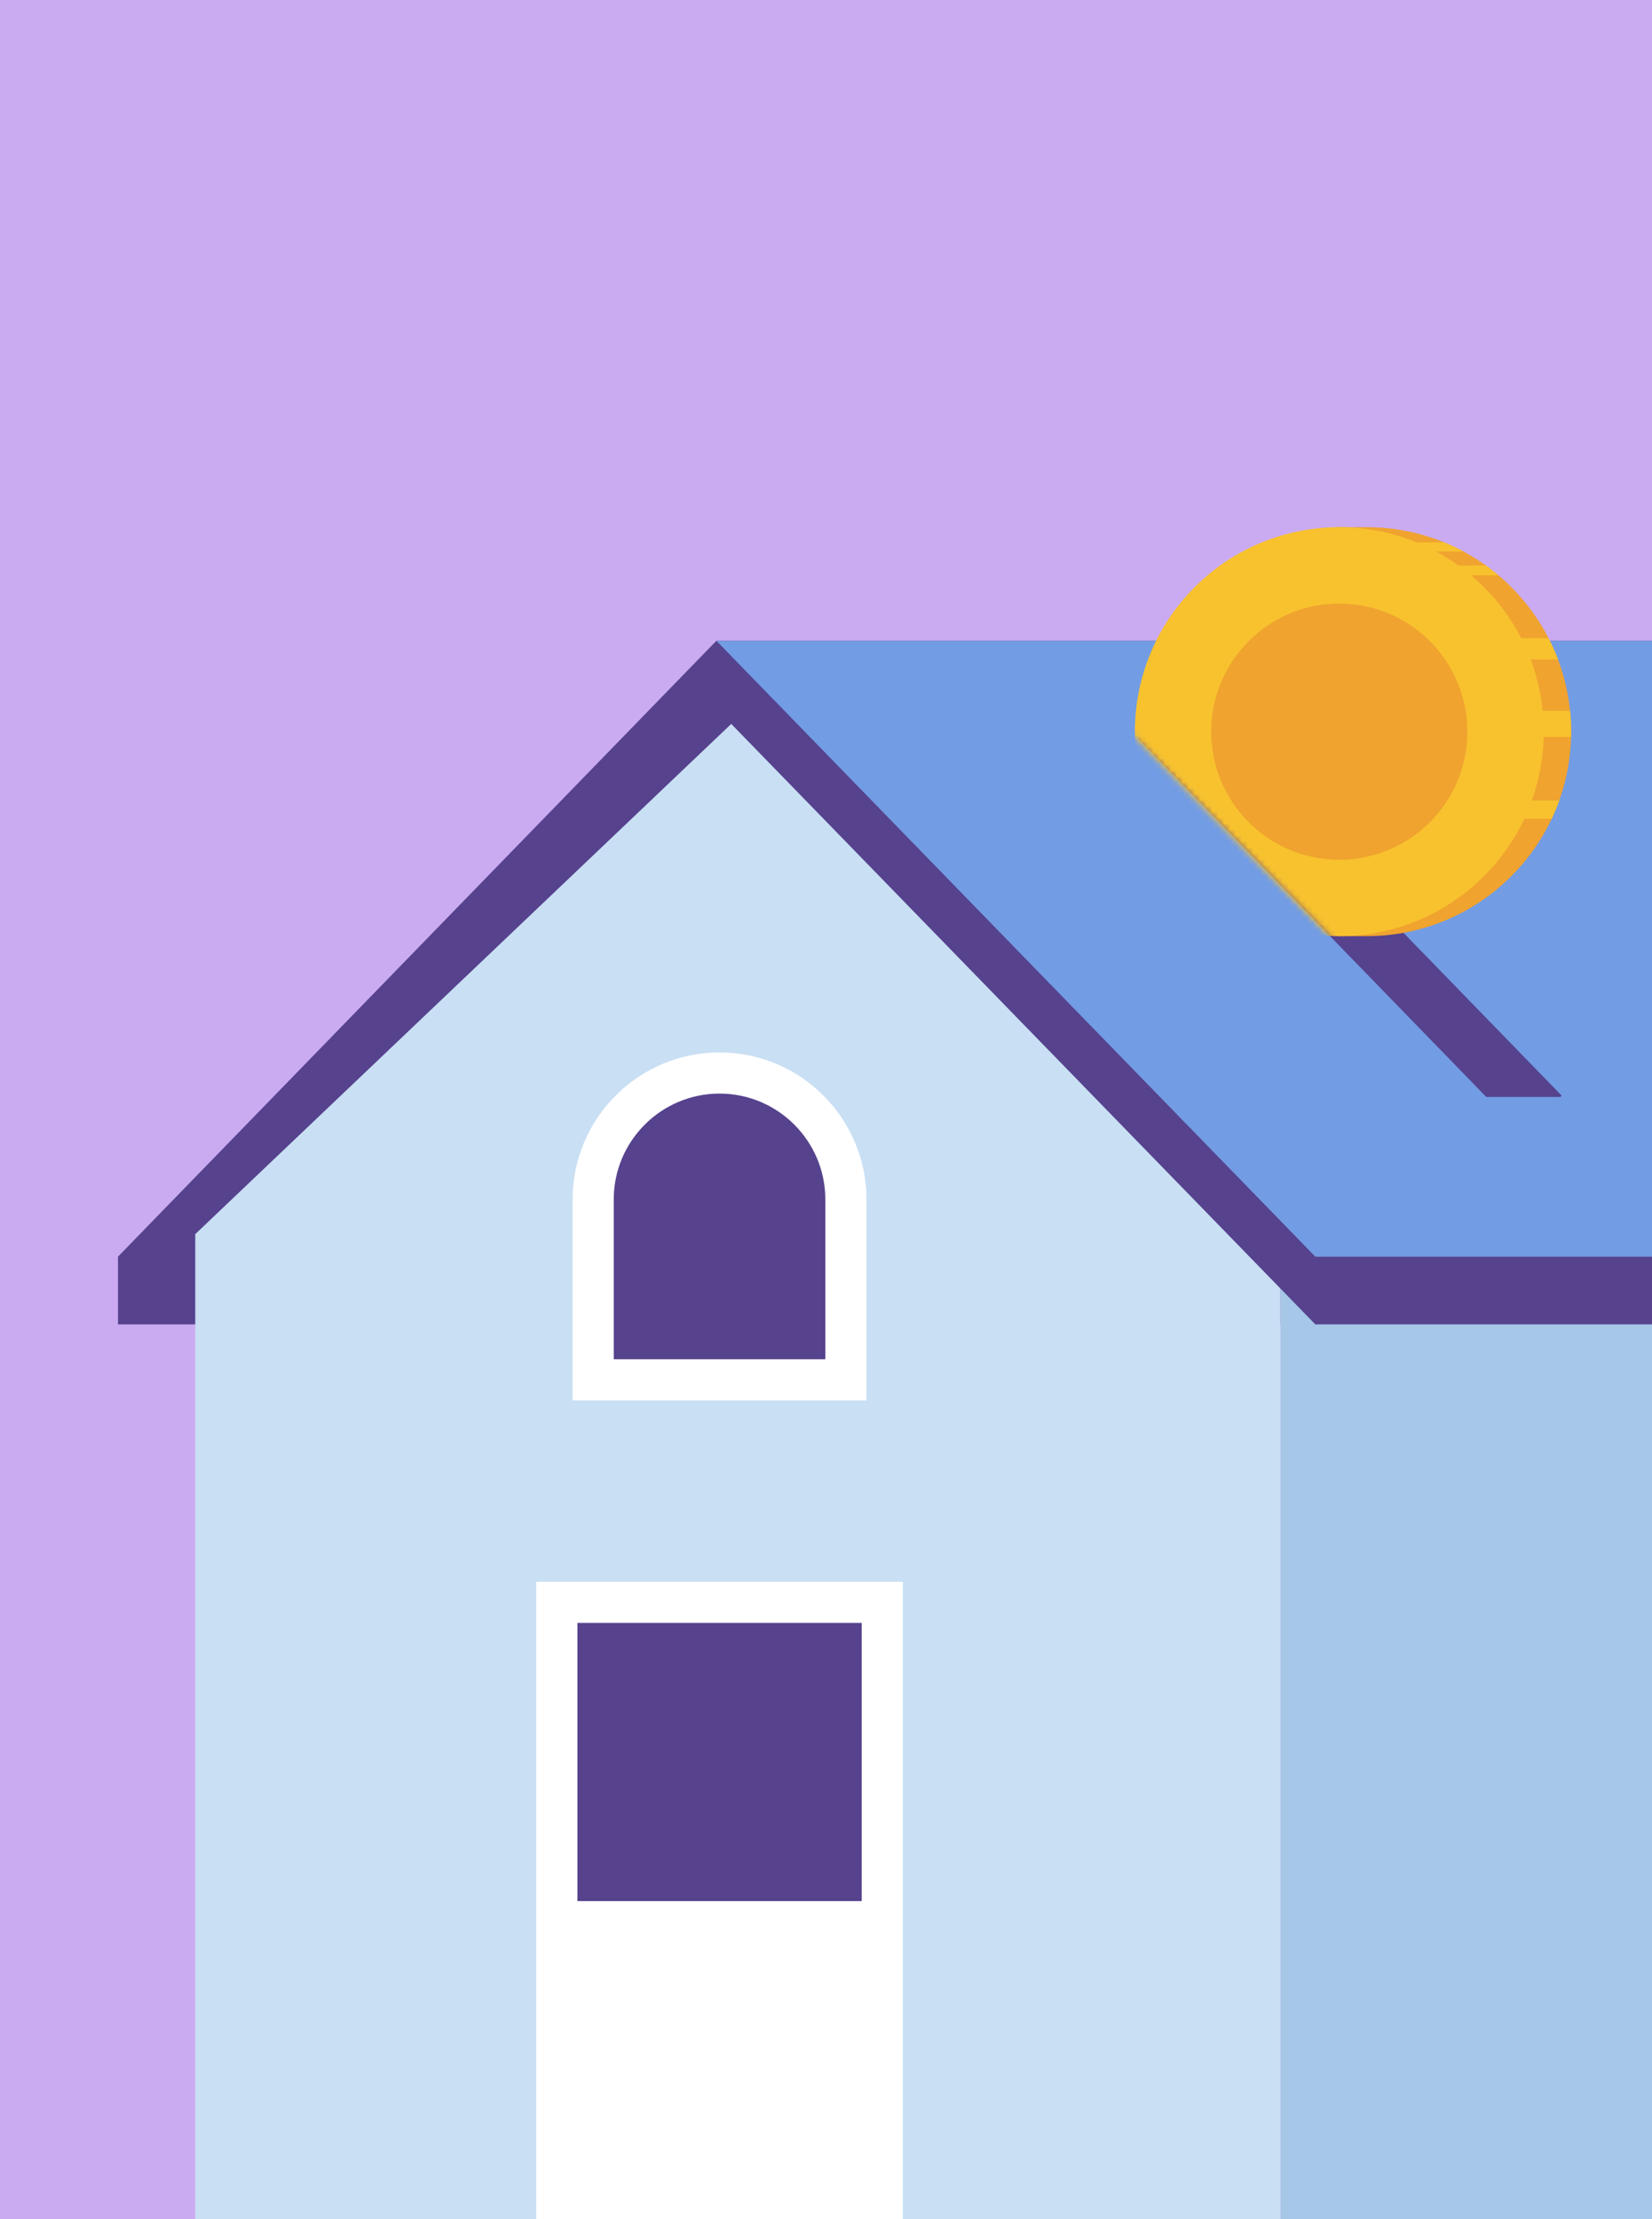
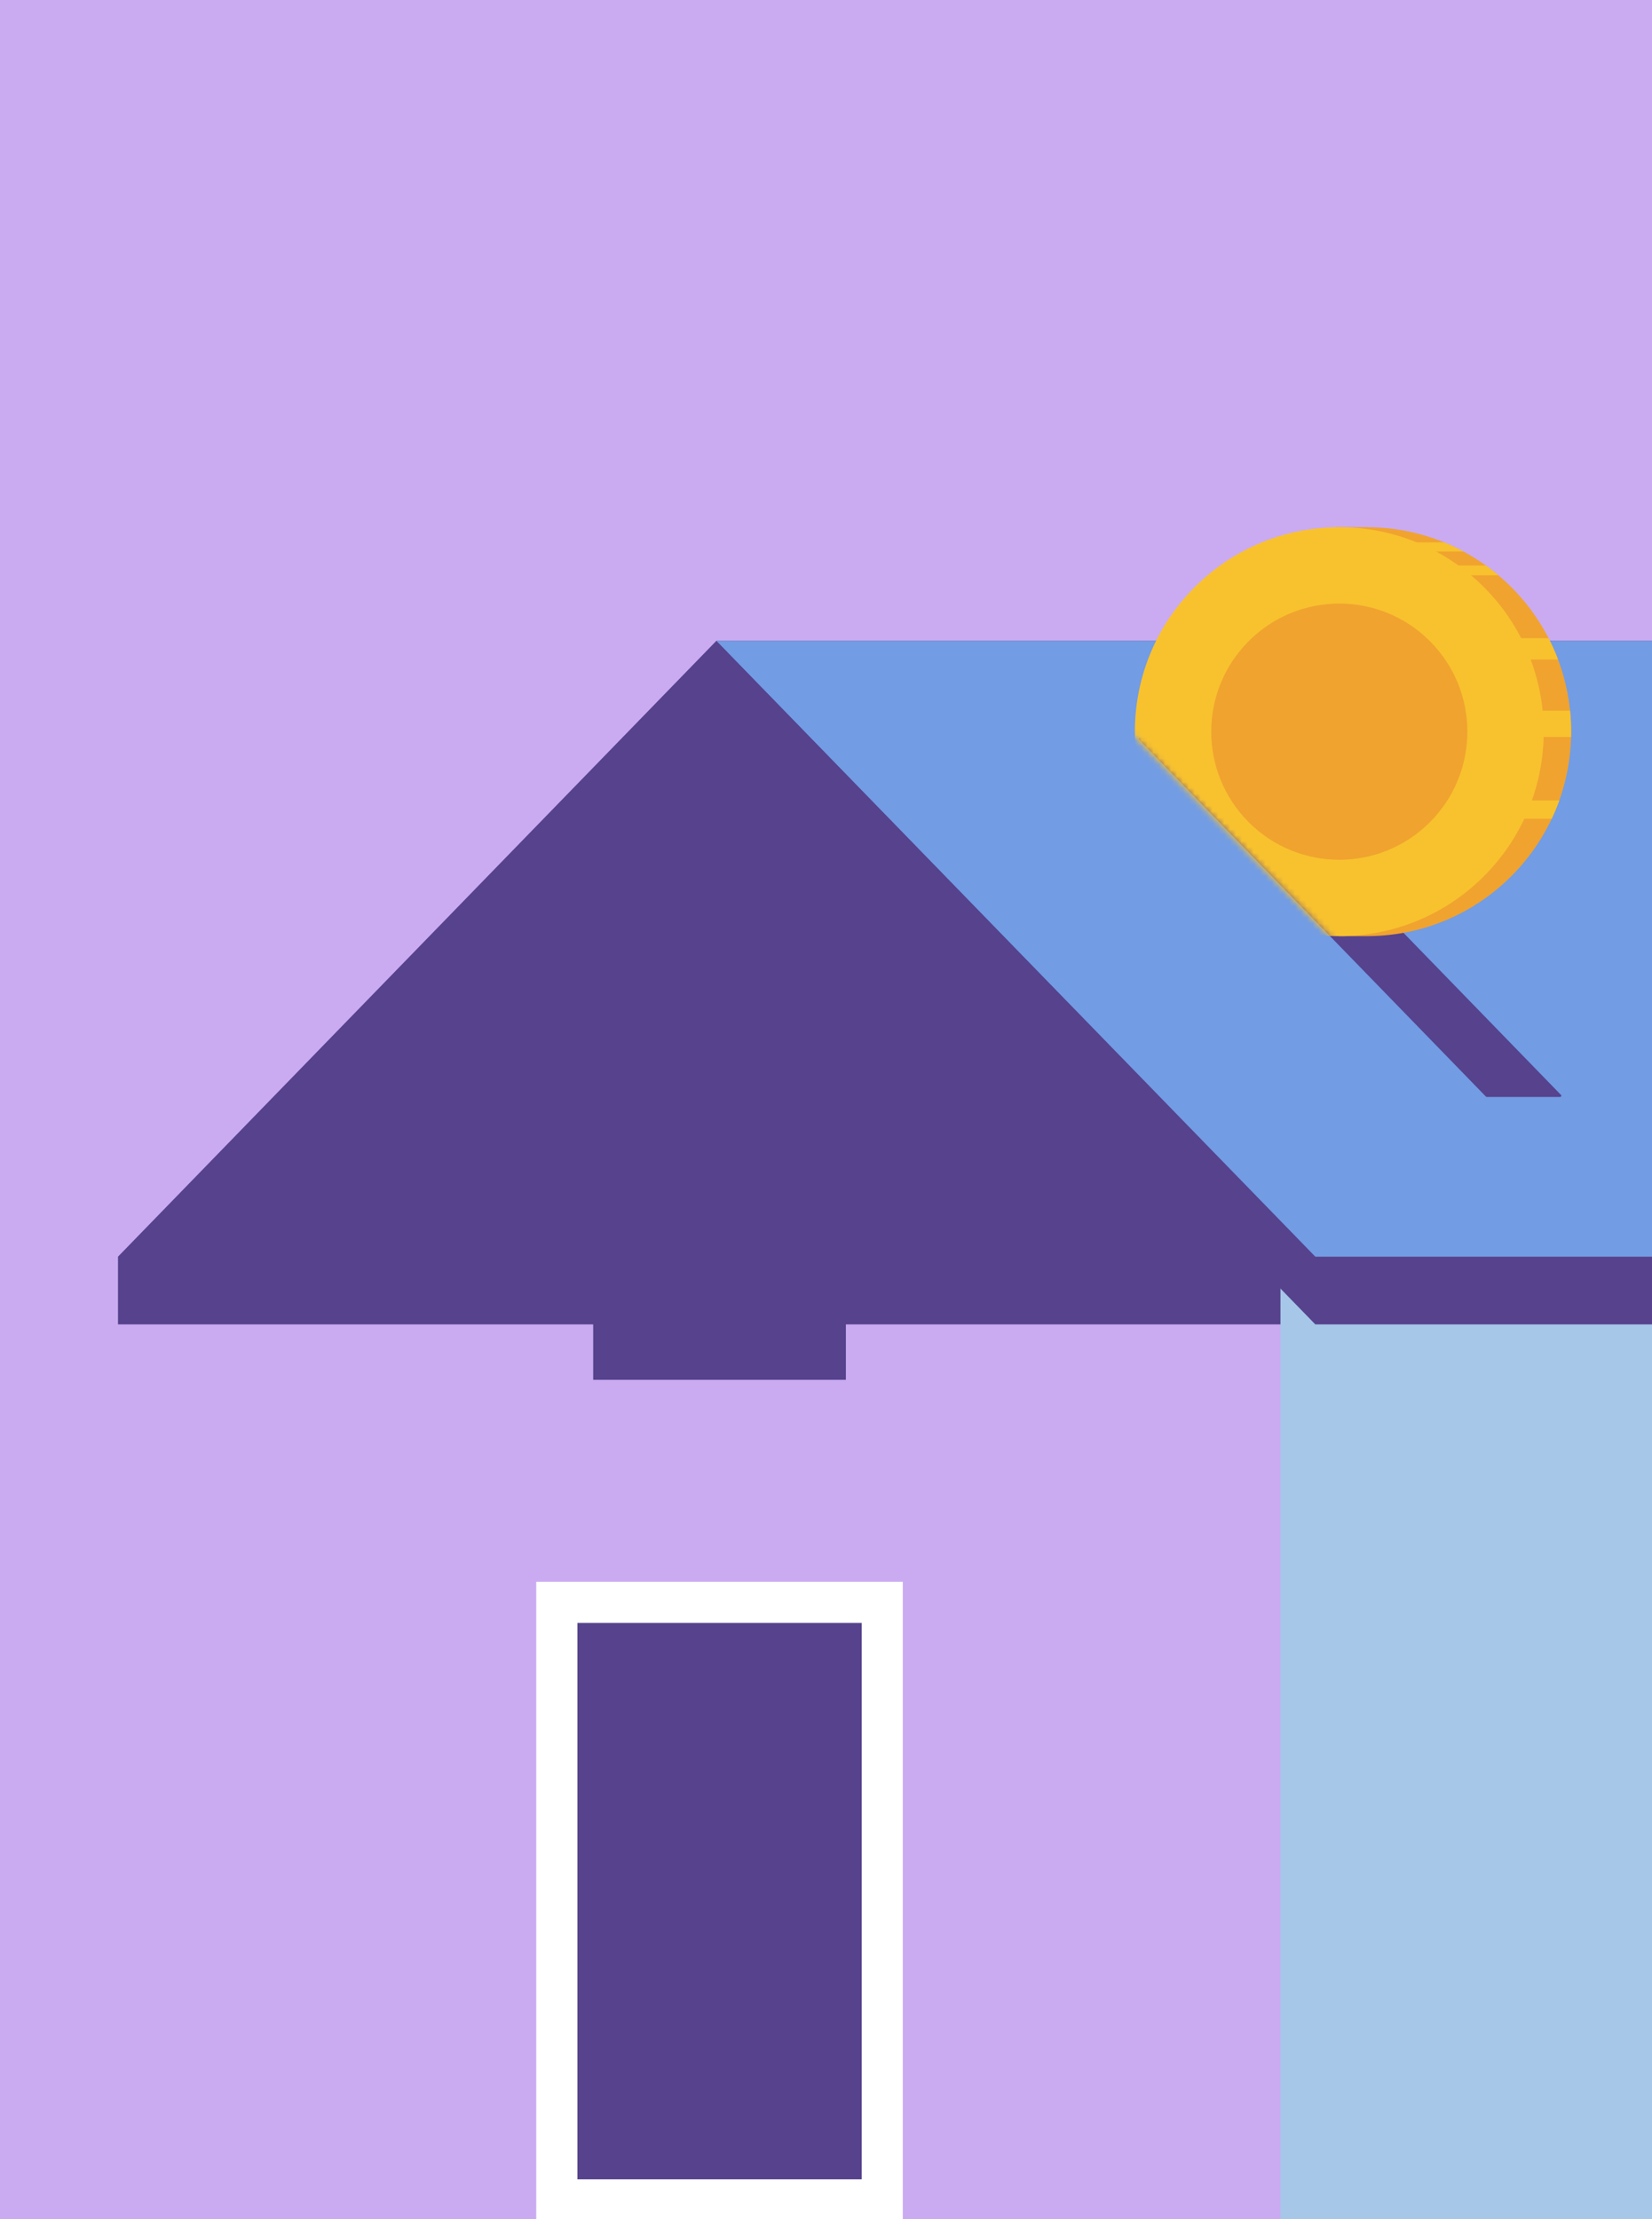
<svg xmlns="http://www.w3.org/2000/svg" width="280" height="376" viewBox="0 0 280 376" fill="none">
  <rect x="0" y="0" width="280" height="376" fill="#333333" stroke="none" />
  <g clip-path="url(#clip0)">
    <rect width="280" height="376" fill="#CAABF1" />
    <path d="M121.413 108.585H356.83V120.054L255.301 224.401H20V212.927L121.413 108.585Z" fill="#56428D" />
-     <path d="M217.027 209.277H443.814V376.071H217.027V209.277Z" fill="#A6C7E8" />
-     <path d="M33.092 376.071H217.027V209.112L125.057 121.595L33.092 209.112V376.071Z" fill="#C9DFF4" />
+     <path d="M217.027 209.277H443.814V376.071H217.027V209.277" fill="#A6C7E8" />
    <path d="M356.821 108.585H121.404L222.822 212.927H458.234L356.821 108.585Z" fill="#729CE4" />
    <path d="M222.933 212.927H458.234V224.401H222.933L121.404 120.054V108.585L222.933 212.927Z" fill="#56428D" />
    <path d="M100.536 233.794H143.369V203.226C143.369 191.397 133.78 181.812 121.955 181.812C110.126 181.812 100.541 191.402 100.541 203.226V233.794H100.536Z" fill="#56428D" />
-     <path d="M97.053 237.278H146.858V203.226C146.858 189.495 135.686 178.324 121.955 178.324C108.224 178.324 97.053 189.495 97.053 203.226V237.278ZM139.885 230.311H104.025V203.226C104.025 193.339 112.068 185.296 121.955 185.296C131.842 185.296 139.885 193.339 139.885 203.226V230.311Z" fill="white" />
    <path d="M94.376 271.503H149.531V372.744H94.376V271.503Z" fill="#56428D" />
    <path d="M90.888 376.228H153.015V268.015H90.888V376.228ZM146.047 369.256H97.865V274.987H146.047V369.256Z" fill="white" />
-     <path d="M94.376 322.121H149.531V372.744H94.376V322.121Z" fill="white" />
    <path d="M251.993 185.865H264.427C264.604 185.865 264.698 185.651 264.573 185.523L205.784 125.035C205.744 124.995 205.695 124.973 205.637 124.973H193.204C193.026 124.973 192.933 125.186 193.057 125.315L251.847 185.802C251.887 185.842 251.94 185.865 251.993 185.865Z" fill="#56428D" />
    <mask id="mask0" mask-type="alpha" maskUnits="userSpaceOnUse" x="185" y="77" width="98" height="109">
      <path d="M252 185.973L189 121.473C188.333 120.806 188 119.673 186 118.473C183.5 116.973 195 95.973 198.5 87.973C202 79.973 230.5 75.473 249.5 77.473C264.7 79.073 277.833 104.473 282.5 116.973L252 185.973Z" fill="#C4C4C4" />
    </mask>
    <g mask="url(#mask0)">
      <path d="M196.996 123.973C196.996 106.954 209.267 92.803 225.443 89.881L226.45 89.325H231.645C250.78 89.325 266.294 104.838 266.294 123.973C266.294 142.974 250.996 158.401 232.043 158.617V158.622H227.03L225.443 158.065C209.267 155.144 196.996 140.988 196.996 123.973Z" fill="#F0A32F" />
      <path d="M235.718 93.45V91.901H244.775C245.902 92.361 246.996 92.879 248.056 93.45H235.718Z" fill="#F8C22E" />
      <path d="M266.284 124.87H235.718V120.423H266.116C266.236 121.589 266.294 122.769 266.294 123.968C266.294 124.27 266.294 124.573 266.284 124.87Z" fill="#F8C22E" />
      <path d="M235.717 97.48V95.825H251.859C252.588 96.347 253.293 96.899 253.979 97.48H235.717Z" fill="#F8C22E" />
      <path d="M235.717 111.746V108.129H262.47C263.07 109.299 263.607 110.503 264.077 111.746H235.717Z" fill="#F8C22E" />
      <path d="M202.5 148.473C188.969 134.942 188.969 113.004 202.5 99.473C216.031 85.942 237.969 85.942 251.5 99.473C265.031 113.004 265.031 134.942 251.5 148.473C237.969 162.004 216.031 162.004 202.5 148.473Z" fill="#F8C22E" />
      <path d="M211.651 139.322C203.174 130.845 203.174 117.101 211.651 108.625C220.128 100.148 233.871 100.148 242.348 108.625C250.825 117.101 250.825 130.845 242.348 139.322C233.871 147.798 220.128 147.798 211.651 139.322Z" fill="#F0A32F" />
      <path d="M251.222 138.724V135.625H264.289C263.91 136.685 263.478 137.717 262.998 138.724H251.222Z" fill="#F8C22E" />
    </g>
  </g>
  <defs>
    <clipPath id="clip0">
      <rect width="280" height="376" fill="white" />
    </clipPath>
  </defs>
</svg>